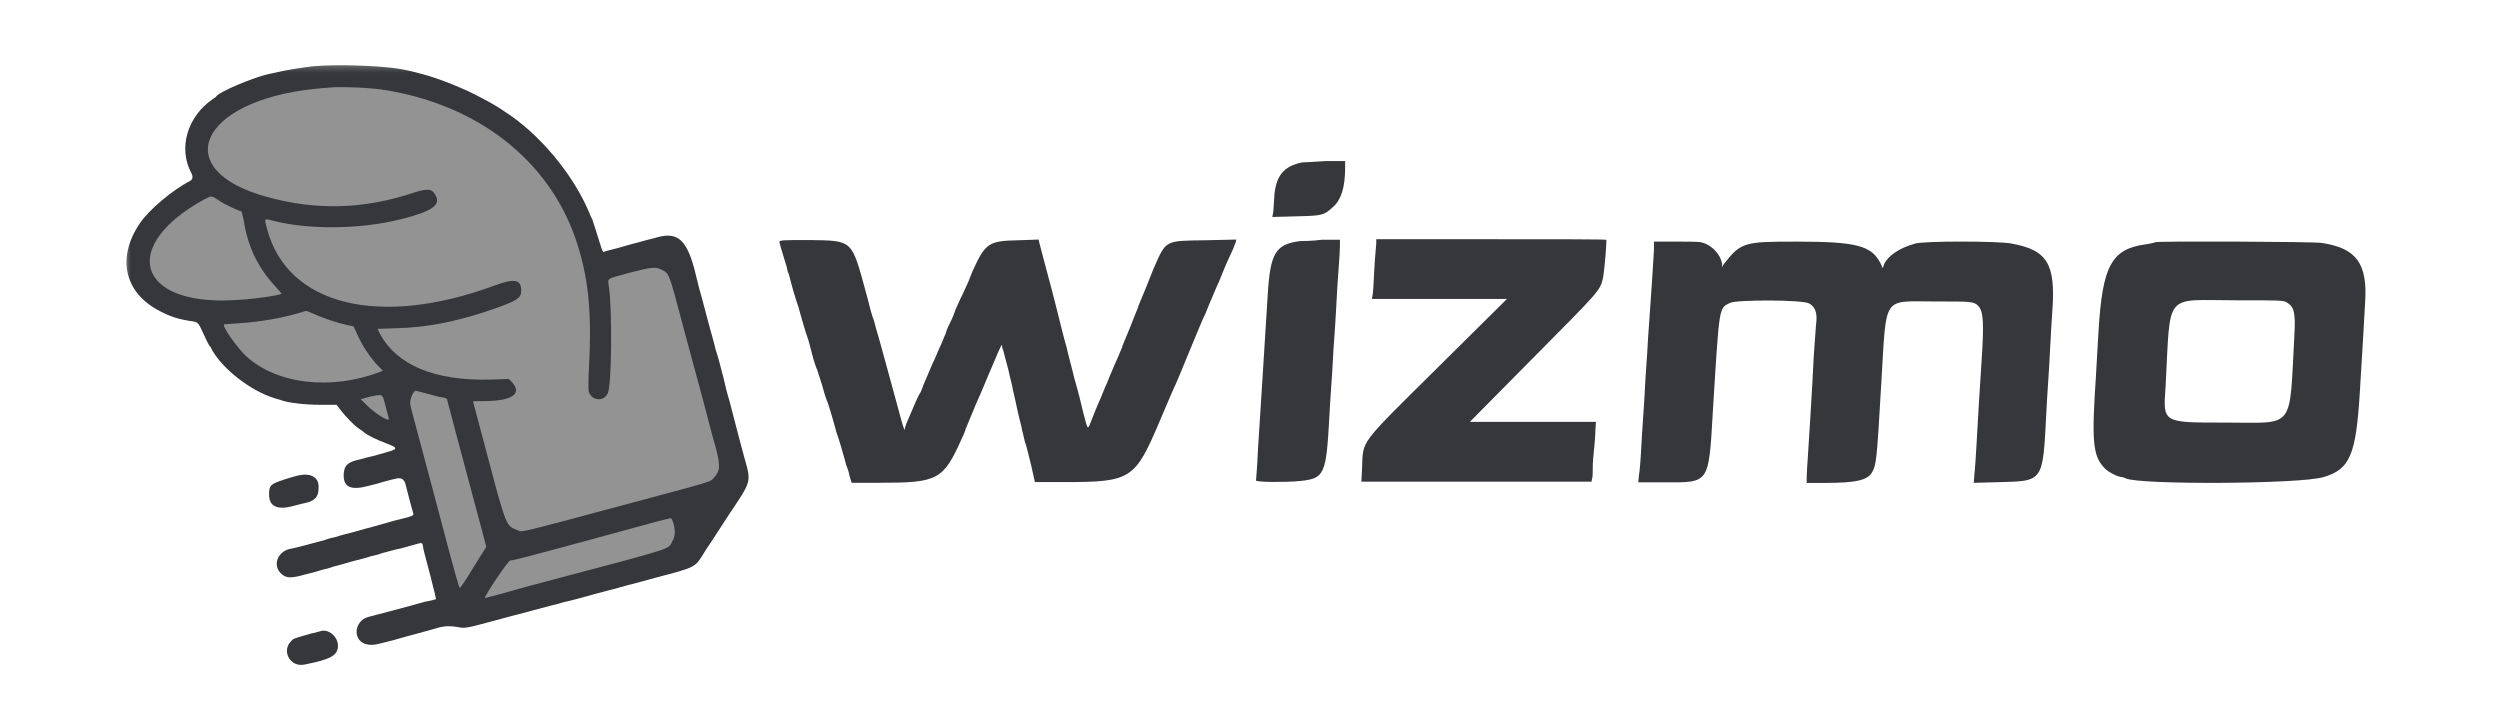
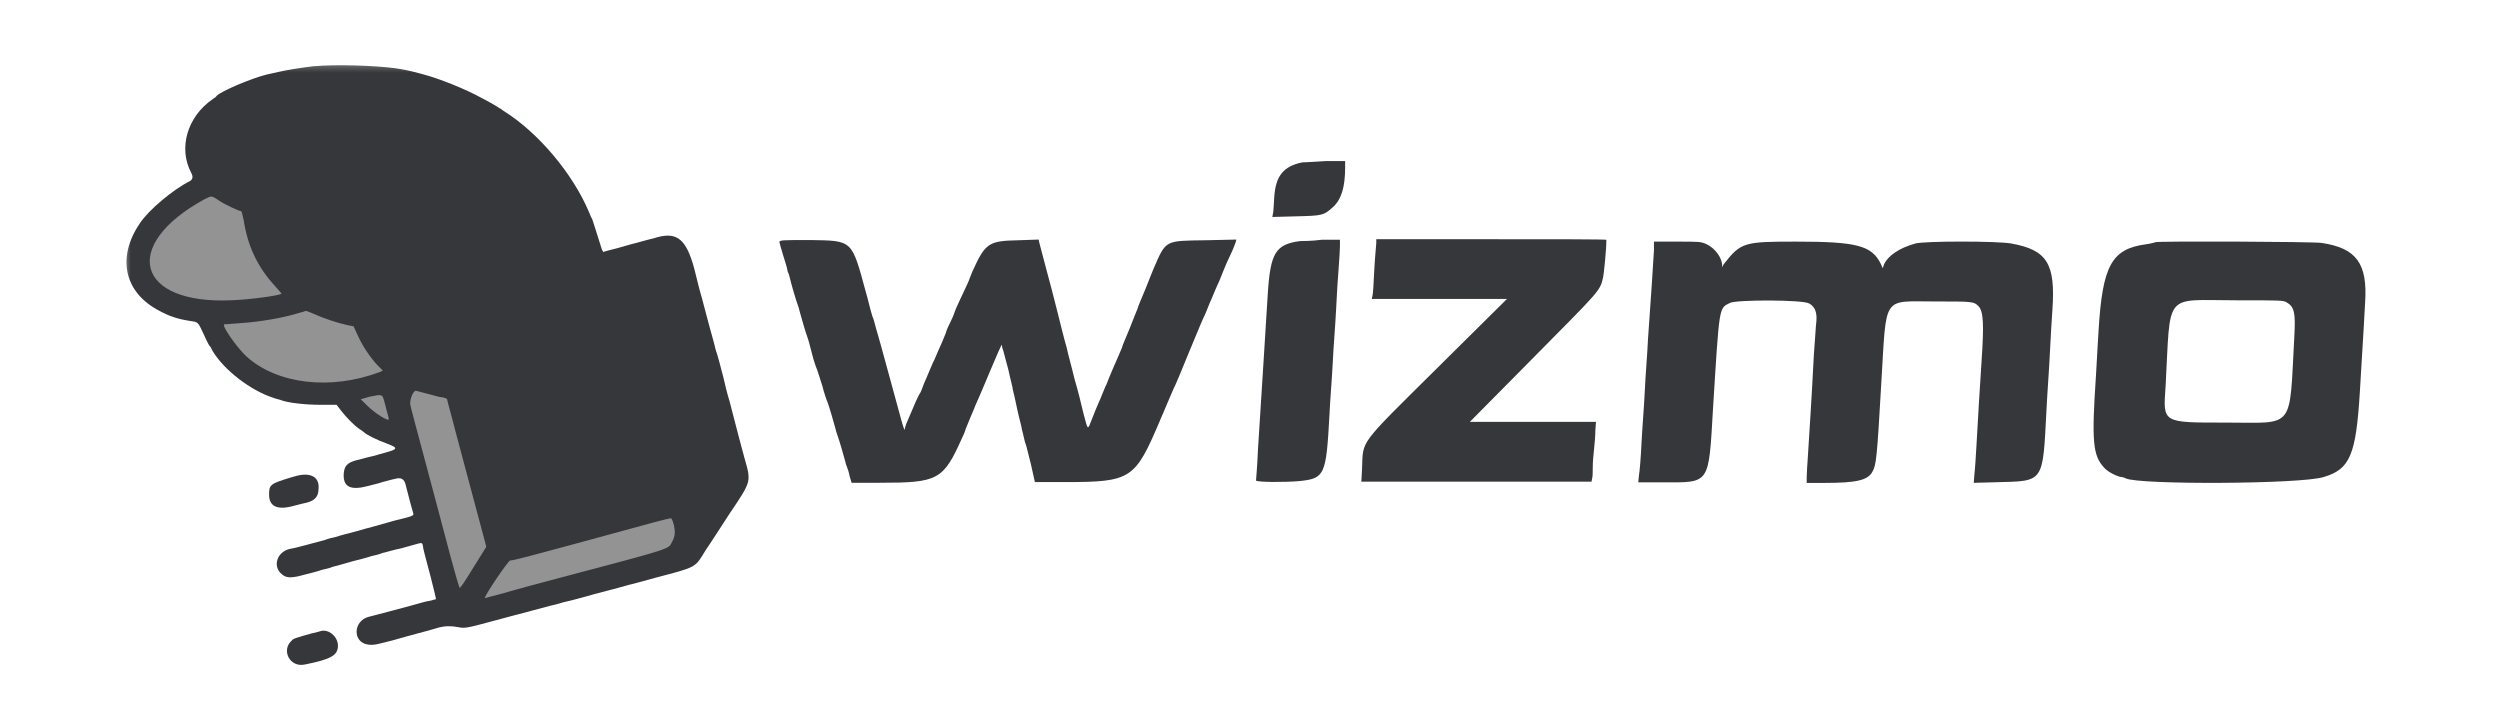
<svg xmlns="http://www.w3.org/2000/svg" width="258" height="73" viewBox="0 0 258 73" fill="none">
  <mask id="mask0_2722_6358" style="mask-type:luminance" maskUnits="userSpaceOnUse" x="12" y="6" width="234" height="64">
    <path d="M245.378 6.312H12.621V69.886H245.378V6.312Z" fill="white" />
  </mask>
  <g mask="url(#mask0_2722_6358)">
    <path d="M33.939 9.042C33.734 9.042 32.999 9.105 32.399 9.176C20.526 10.448 17.439 17.564 27.568 20.319C32.667 21.725 37.633 21.591 42.796 19.916C44.138 19.45 44.604 19.514 44.943 20.185C45.48 21.259 44.604 21.86 41.454 22.665C37.294 23.739 31.862 23.803 28.034 22.799C27.299 22.602 27.299 22.531 27.568 23.669C29.644 31.59 39.172 33.936 51.25 29.442C53.263 28.7 53.934 28.834 53.934 29.979C53.934 30.784 53.532 31.053 50.177 32.19C47.09 33.264 44.138 33.801 41.122 33.865C40.988 33.865 40.317 33.893 39.109 33.929C39.271 34.254 39.363 34.43 39.377 34.466C41.122 37.688 44.943 39.228 50.713 39.165C50.841 39.165 51.49 39.136 52.656 39.094L52.988 39.433C54.061 40.641 52.988 41.376 50.035 41.376C49.435 41.376 48.962 41.44 48.962 41.44C48.962 41.511 49.767 44.662 51.441 50.767C52.182 53.65 52.246 53.784 52.712 54.187C53.517 54.993 53.715 54.993 57.678 53.919C72.1 50.096 73.11 49.757 73.308 49.693C74.382 49.093 74.516 48.287 73.916 45.934C73.647 45.065 73.11 42.917 72.644 41.171C72.178 39.426 71.302 36.204 70.702 33.992C69.155 28.156 69.226 28.29 68.421 27.887C67.75 27.555 67.213 27.619 65.002 28.219C62.586 28.89 62.791 28.686 62.989 29.76C63.328 32.176 63.194 39.892 62.855 40.634C62.389 41.503 61.245 41.369 60.913 40.5C60.842 40.302 60.842 39.426 60.913 38.154C61.584 26.008 58.568 18.687 50.848 13.522C46.087 10.3 38.975 8.42 33.939 9.028V9.042Z" fill="#34A5D5" />
    <path d="M20.991 20.654C12.339 25.416 14.084 31.529 23.873 31.055C25.752 30.992 28.768 30.589 28.973 30.384C28.973 30.384 28.704 29.981 28.302 29.578C26.557 27.699 25.483 25.487 25.081 22.802C25.01 22.336 24.876 21.862 24.812 21.862C24.608 21.862 23.068 21.057 22.467 20.725C21.796 20.188 21.867 20.188 20.991 20.654ZM30.519 32.264C29.114 32.666 26.896 33.069 24.954 33.203C23.951 33.267 23.145 33.338 23.145 33.338C22.948 33.472 24.487 35.754 25.427 36.63C28.577 39.584 34.15 40.185 39.249 38.242C39.27 38.234 39.383 38.185 39.588 38.107L38.988 37.499C38.183 36.694 37.448 35.486 36.975 34.412C36.947 34.355 36.812 34.065 36.572 33.542C36.17 33.465 35.951 33.415 35.901 33.408C34.962 33.203 33.486 32.737 32.483 32.264C32.017 32.066 31.614 31.861 31.614 31.924C31.48 31.988 31.077 32.129 30.541 32.264H30.519ZM42.661 40.792C42.322 41.534 42.06 40.39 44.942 51.13C45.408 52.875 46.15 55.695 46.616 57.44C47.082 59.185 47.485 60.662 47.555 60.662C47.626 60.733 48.226 59.793 48.968 58.585C49.053 58.444 49.505 57.723 50.31 56.437C50.232 56.112 50.183 55.935 50.176 55.9C50.042 55.363 48.834 51.003 47.089 44.354C46.687 42.743 46.284 41.336 46.284 41.266C46.221 41.132 46.016 41.061 45.747 40.997C45.281 40.934 43.664 40.46 43.197 40.326C42.929 40.262 42.795 40.397 42.661 40.792ZM38.232 40.99L37.293 41.259L37.9 41.859C38.84 42.799 40.316 43.668 40.182 43.266C40.182 43.131 39.977 42.523 39.843 41.923C39.44 40.58 39.574 40.651 38.232 40.983V40.99ZM67.424 53.949C53.672 57.709 53.065 57.843 52.733 57.843C52.464 57.843 49.985 61.602 50.119 61.736C50.119 61.736 51.059 61.531 52.132 61.199C53.206 60.931 55.756 60.189 57.769 59.652C69.712 56.43 68.971 56.698 69.444 55.893C69.783 55.292 69.642 53.412 69.31 53.476C69.246 53.476 68.441 53.674 67.431 53.942L67.424 53.949Z" fill="#34A5D5" />
    <path d="M32.398 6.827C31.261 6.961 29.517 7.23 28.712 7.427C28.38 7.491 27.843 7.625 27.504 7.696C25.893 8.099 22.743 9.441 22.341 9.908C22.341 9.971 22.143 10.105 21.938 10.24C19.325 12.049 18.385 15.271 19.727 17.822C19.948 18.222 19.904 18.512 19.593 18.691C17.849 19.56 15.299 21.708 14.43 23.051C12.014 26.605 12.819 30.23 16.506 32.109C17.509 32.646 18.315 32.915 19.593 33.12C20.532 33.254 20.398 33.183 21.133 34.731C21.331 35.197 21.599 35.671 21.599 35.671C21.67 35.671 21.804 35.939 21.931 36.208C23.139 38.221 25.886 40.299 28.168 41.041C28.5 41.175 28.902 41.239 29.036 41.309C29.771 41.578 31.515 41.776 33.062 41.776H34.736C35.019 42.136 35.174 42.341 35.202 42.383C35.669 42.984 36.481 43.86 37.081 44.263C37.279 44.397 37.484 44.532 37.547 44.595C37.816 44.864 38.889 45.401 39.829 45.74C41.234 46.277 41.171 46.34 39.158 46.877C38.96 46.948 38.487 47.082 38.155 47.146C37.823 47.21 37.215 47.414 36.813 47.485C35.81 47.754 35.541 48.086 35.471 48.891C35.4 50.234 36.142 50.637 37.95 50.163C38.416 50.029 39.087 49.895 39.426 49.761C39.765 49.69 40.365 49.492 40.768 49.421C41.347 49.242 41.705 49.421 41.842 49.958C42.181 51.301 42.583 52.778 42.647 52.975C42.711 53.173 42.647 53.244 41.573 53.513C40.429 53.781 40.097 53.915 38.621 54.318C38.289 54.389 37.413 54.657 36.679 54.855C35.944 55.053 35.068 55.258 34.736 55.392C34.404 55.456 33.867 55.59 33.529 55.724C32.257 56.063 30.378 56.593 29.842 56.664C28.57 56.996 28.097 58.473 29.107 59.279C29.573 59.681 30.11 59.681 31.523 59.279C32.123 59.144 32.864 58.939 33.197 58.812C33.529 58.749 34.065 58.614 34.404 58.473C34.736 58.409 35.612 58.141 36.347 57.936C37.088 57.738 37.957 57.533 38.296 57.399C38.628 57.335 39.165 57.201 39.504 57.06C39.843 56.996 40.648 56.728 41.383 56.593C42.124 56.395 42.859 56.191 43.057 56.127C43.523 55.993 43.593 55.993 43.657 56.395C43.657 56.593 43.791 56.996 43.862 57.335C44.194 58.544 44.73 60.621 44.865 61.229C44.872 61.271 44.921 61.469 44.999 61.836C44.837 61.879 44.745 61.9 44.73 61.9C44.596 61.964 44.194 62.034 43.862 62.098C42.251 62.564 38.896 63.441 38.091 63.645C36.417 64.048 36.347 66.331 38.028 66.528C38.565 66.592 38.769 66.528 40.104 66.189C40.443 66.126 41.312 65.85 42.054 65.652C44.335 65.052 44.533 64.981 45.204 64.783C45.938 64.585 46.546 64.585 47.28 64.719C47.881 64.854 48.086 64.854 50.769 64.119C52.041 63.78 53.249 63.447 55.064 62.974C55.798 62.776 56.54 62.571 56.808 62.508C57.077 62.444 57.409 62.373 57.614 62.31C57.818 62.246 58.285 62.105 58.624 62.041C58.956 61.978 60.163 61.639 61.371 61.306C63.984 60.635 64.119 60.565 64.86 60.367C65.199 60.303 66.4 59.964 67.608 59.632C71.966 58.487 71.697 58.628 72.841 56.749C73.181 56.282 74.247 54.601 75.257 53.06C77.602 49.57 77.538 49.775 76.797 47.153C76.458 45.881 76.197 44.941 75.525 42.32C75.391 41.719 75.186 41.048 75.123 40.843C75.059 40.645 74.855 39.84 74.657 38.963C74.191 37.154 74.12 36.886 73.852 36.081C73.788 35.741 73.449 34.54 73.117 33.332C72.446 30.717 72.375 30.583 72.178 29.841C72.114 29.509 71.839 28.569 71.641 27.693C70.836 24.739 69.896 23.934 67.883 24.471C67.678 24.534 67.212 24.669 66.873 24.739C66.541 24.81 65.934 25.008 65.665 25.072C65.326 25.135 64.458 25.404 63.723 25.608C62.981 25.806 62.318 25.941 62.318 26.011C62.247 26.011 62.183 25.877 62.113 25.743C61.512 23.863 61.173 22.726 61.11 22.591C61.046 22.528 60.905 22.189 60.771 21.856C59.097 17.899 55.537 13.667 51.984 11.455C51.786 11.321 51.645 11.187 51.582 11.187C51.518 11.123 50.508 10.515 49.837 10.183C48.029 9.18 45.345 8.106 43.53 7.632C42.054 7.23 41.587 7.166 40.712 7.032C38.699 6.763 34.609 6.629 32.391 6.834L32.398 6.827Z" fill="#35373A" />
-     <path d="M39.844 9.313C49.301 10.854 56.548 16.492 59.366 24.548C60.708 28.441 61.111 31.996 60.772 38.108C60.708 39.38 60.708 40.319 60.772 40.454C61.111 41.394 62.319 41.457 62.721 40.588C63.124 39.846 63.187 32.13 62.855 29.713C62.721 28.639 62.453 28.844 64.868 28.173C67.15 27.572 67.686 27.502 68.287 27.841C69.092 28.244 69.021 28.109 70.568 33.946C71.168 36.157 72.044 39.38 72.51 41.125C72.977 42.87 73.513 45.018 73.782 45.888C74.389 48.099 74.319 48.573 73.718 49.244C73.252 49.781 74.057 49.513 64.056 52.198C52.988 55.151 53.991 54.946 53.32 54.678C52.381 54.346 52.247 54.077 51.307 50.784C49.697 44.679 48.821 41.521 48.821 41.457C48.821 41.394 49.294 41.394 49.895 41.394C52.847 41.394 53.92 40.652 52.847 39.443L52.508 39.111C51.343 39.154 50.693 39.175 50.566 39.175C44.866 39.309 40.974 37.698 39.229 34.476C39.215 34.441 39.123 34.264 38.961 33.939C40.169 33.896 40.84 33.875 40.974 33.868C43.99 33.804 46.942 33.197 50.029 32.193C53.447 31.049 53.786 30.787 53.786 29.982C53.786 28.844 53.115 28.71 51.102 29.445C39.159 33.875 29.631 31.522 27.554 23.608C27.286 22.534 27.222 22.534 28.02 22.739C31.778 23.742 37.28 23.679 41.44 22.605C44.661 21.799 45.53 21.128 44.929 20.125C44.59 19.453 44.124 19.453 42.782 19.856C37.619 21.601 32.654 21.736 27.554 20.322C17.426 17.574 20.512 10.458 32.385 9.179C33.056 9.116 33.727 9.045 33.925 9.045C34.928 8.911 38.551 9.045 39.83 9.313H39.844Z" fill="#939393" />
    <path d="M134.382 16.759C132.44 17.162 131.635 18.165 131.5 20.384C131.437 21.119 131.437 21.861 131.366 22.059C131.366 22.08 131.338 22.193 131.303 22.391C132.751 22.349 133.556 22.327 133.718 22.327C136.466 22.257 136.6 22.257 137.61 21.324C138.415 20.589 138.818 19.31 138.818 17.296V16.625H136.805C135.731 16.689 134.658 16.759 134.389 16.759H134.382Z" fill="#35373A" />
    <path d="M22.538 20.654C23.075 21.057 24.685 21.792 24.883 21.792C24.954 21.792 25.017 22.195 25.151 22.732C25.554 25.417 26.628 27.628 28.372 29.508C28.775 29.974 29.107 30.314 29.043 30.314C28.775 30.512 25.822 30.914 23.944 30.985C14.084 31.451 12.403 25.346 21.062 20.584C21.867 20.181 21.797 20.181 22.538 20.647V20.654Z" fill="#939393" />
    <path d="M80.442 25.012C80.442 25.083 80.639 25.747 80.844 26.419C81.049 27.09 81.247 27.691 81.247 27.825C81.247 27.895 81.31 28.023 81.31 28.093C81.381 28.157 81.445 28.425 81.515 28.694C81.649 29.302 82.186 31.111 82.32 31.443C82.384 31.577 82.455 31.846 82.518 32.114C82.652 32.651 83.189 34.46 83.323 34.799C83.387 34.933 83.592 35.668 83.79 36.474C83.987 37.279 84.256 38.014 84.326 38.148C84.39 38.283 84.595 39.018 84.863 39.823C85.068 40.629 85.329 41.371 85.4 41.498C85.534 41.837 86.071 43.646 86.205 44.183C86.269 44.451 86.339 44.72 86.403 44.854C86.537 45.193 87.074 47.002 87.208 47.539C87.272 47.808 87.342 48.076 87.413 48.211C87.477 48.345 87.611 48.748 87.681 49.15C87.695 49.2 87.759 49.419 87.886 49.822H90.768C96.807 49.822 97.344 49.553 99.286 45.193C99.491 44.791 99.625 44.388 99.625 44.388C99.625 44.324 99.83 43.851 100.162 43.045C100.225 42.911 100.367 42.579 100.501 42.24C100.635 41.901 100.769 41.568 100.84 41.434C100.91 41.3 101.511 39.894 102.182 38.283C102.853 36.672 103.39 35.463 103.39 35.598C103.39 35.732 103.453 36 103.524 36.135C103.594 36.34 103.792 37.209 104.061 38.148C104.258 39.088 104.527 40.028 104.527 40.226C104.59 40.431 104.795 41.371 104.993 42.303C105.191 43.243 105.459 44.112 105.459 44.317C105.523 44.522 105.593 44.854 105.657 45.123C105.72 45.391 105.791 45.723 105.862 45.858C105.925 45.992 106.13 46.932 106.398 47.942C106.427 48.062 106.561 48.67 106.801 49.751H109.817C116.795 49.751 117.127 49.483 119.748 43.307C120.553 41.427 121.224 39.816 121.287 39.752C121.351 39.618 121.958 38.212 122.629 36.53C124.035 33.11 124.169 32.842 124.303 32.573C124.374 32.439 124.508 32.107 124.642 31.768C124.777 31.429 124.911 31.096 124.981 30.962C125.045 30.828 125.384 29.959 125.85 28.948C126.655 26.934 126.655 27.005 127.121 25.995C127.319 25.592 127.453 25.126 127.524 24.991C127.524 24.977 127.552 24.885 127.595 24.723C125.702 24.765 124.649 24.786 124.445 24.794C120.15 24.857 120.355 24.73 119.013 27.811C118.95 27.945 118.61 28.821 118.208 29.825C117.805 30.828 117.403 31.704 117.403 31.838C117.332 31.973 117 32.842 116.598 33.852C116.195 34.863 115.792 35.732 115.792 35.866C115.729 36 115.595 36.333 115.453 36.672C114.987 37.746 114.853 38.014 114.782 38.212C114.719 38.346 114.577 38.678 114.443 39.018C114.309 39.35 114.175 39.752 114.104 39.823C114.041 39.957 113.906 40.289 113.772 40.629C113.638 40.968 113.504 41.3 113.433 41.434C113.165 42.035 112.896 42.706 112.692 43.243C112.225 44.451 112.289 44.451 111.823 42.706C111.625 41.837 111.223 40.219 110.883 39.081C110.615 37.937 110.212 36.53 110.078 35.859C109.873 35.188 109.471 33.577 109.139 32.234C108.8 30.892 108.27 28.814 107.931 27.606C107.592 26.398 107.331 25.26 107.26 25.055C107.26 25.034 107.232 24.921 107.189 24.723C105.939 24.765 105.247 24.786 105.113 24.794C102.026 24.857 101.694 25.062 100.352 28.016C100.324 28.086 100.112 28.616 100.084 28.687C100.084 28.687 99.95 29.09 99.745 29.492C99.745 29.492 99.342 30.362 99.279 30.496C99.215 30.63 99.01 31.033 98.813 31.499C98.615 31.902 98.481 32.305 98.481 32.305C98.481 32.305 98.347 32.708 98.142 33.11C97.937 33.513 97.675 34.05 97.605 34.382C97.471 34.651 97.266 35.251 97.068 35.654C96.602 36.665 96.602 36.799 96.263 37.463C95.995 38.134 95.924 38.205 95.521 39.208C95.323 39.611 95.182 40.078 95.119 40.212C95.055 40.346 94.984 40.551 94.921 40.614C94.857 40.678 94.716 41.017 94.518 41.42C94.25 42.021 93.918 42.826 93.515 43.766C93.452 43.964 93.381 44.169 93.381 44.232C93.381 44.572 93.247 44.169 92.979 43.229C92.844 42.692 92.371 41.017 91.976 39.541C91.573 38.064 91.107 36.389 90.966 35.852C90.831 35.315 90.563 34.446 90.429 33.972C90.295 33.499 90.16 32.898 90.026 32.63C89.758 31.761 89.56 30.821 89.355 30.142C87.879 24.709 88.013 24.843 83.585 24.772C80.901 24.772 80.435 24.772 80.435 24.97L80.442 25.012ZM134.185 24.878C131.635 25.21 131.098 26.087 130.83 30.383C130.561 34.679 130.088 42.332 129.82 46.423C129.756 48.097 129.622 49.511 129.622 49.574C129.558 49.779 132.772 49.779 134.114 49.645C136.727 49.377 136.861 49.037 137.201 42.798C137.264 41.321 137.469 38.904 137.54 37.428C137.603 35.951 137.808 33.534 137.879 32.057C137.942 30.581 138.076 28.567 138.147 27.698C138.211 26.828 138.281 25.818 138.281 25.415V24.744H136.402C135.392 24.878 134.389 24.878 134.192 24.878H134.185ZM142.032 25.083C142.032 25.218 141.897 26.489 141.827 27.832C141.763 29.238 141.693 30.446 141.629 30.581C141.629 30.595 141.601 30.687 141.565 30.849H155.522C151.256 35.075 148.883 37.428 148.41 37.894C140.089 46.147 140.697 45.342 140.563 48.366C140.563 48.451 140.534 48.903 140.492 49.709H164.245C164.287 49.504 164.309 49.391 164.309 49.369C164.372 49.172 164.372 48.698 164.372 48.232C164.372 47.765 164.436 46.96 164.506 46.352C164.577 45.752 164.641 44.875 164.641 44.409C164.641 44.352 164.669 44.063 164.704 43.54H151.687C155.473 39.717 157.577 37.59 157.994 37.166C165.17 29.916 165.107 30.051 165.439 28.645C165.509 28.312 165.778 25.825 165.778 24.751C165.778 24.688 160.41 24.688 153.905 24.688H142.032V25.09V25.083ZM170.679 25.952C170.616 27.026 170.411 30.383 170.072 35.011C170.008 36.488 169.804 38.904 169.74 40.381C169.677 41.858 169.472 44.275 169.401 45.752C169.337 47.228 169.203 48.769 169.133 49.108C169.133 49.157 169.104 49.377 169.069 49.779H171.485C176.514 49.779 176.316 50.118 176.782 42.197C177.453 31.393 177.382 31.86 178.527 31.259C179.198 30.92 186.105 30.92 186.713 31.323C187.32 31.662 187.518 32.262 187.454 33.132C187.391 33.471 187.32 35.075 187.186 36.686C186.988 40.643 186.72 44.805 186.586 46.889C186.522 47.829 186.451 48.903 186.451 49.235V49.836H188.33C191.551 49.836 192.759 49.567 193.225 48.698C193.627 47.956 193.691 47.553 194.164 39.3C194.701 30.376 194.228 31.111 199.666 31.111C203.558 31.111 203.692 31.111 204.158 31.577C204.695 32.114 204.759 33.386 204.497 37.279C204.363 39.357 204.095 43.519 203.961 46.14C203.897 47.214 203.826 48.423 203.756 48.96C203.756 49.016 203.728 49.306 203.692 49.829C205.098 49.786 205.889 49.765 206.037 49.765C211.003 49.631 210.798 49.899 211.2 42.247C211.271 40.699 211.469 38.156 211.539 36.608C211.603 35.068 211.744 32.983 211.808 31.98C212.14 27.217 211.271 25.804 207.584 25.133C206.178 24.864 198.529 24.864 197.653 25.133C195.979 25.599 194.835 26.405 194.433 27.281C194.426 27.309 194.376 27.443 194.298 27.683C194.178 27.401 194.108 27.245 194.094 27.217C193.154 25.338 191.614 24.935 185.371 24.935C180.003 24.935 179.671 24.998 177.926 27.217C177.863 27.288 177.792 27.415 177.792 27.486C177.728 27.62 177.728 27.549 177.728 27.415C177.728 26.61 176.987 25.606 176.118 25.203C175.511 24.935 175.447 24.935 173.102 24.935H170.687V25.938L170.679 25.952ZM222.409 25.012C222.409 25.012 221.943 25.147 221.47 25.21C217.917 25.677 216.978 27.422 216.575 34.071C216.512 35.209 216.378 37.293 216.307 38.7C215.841 45.61 215.975 47.023 217.176 48.295C217.515 48.698 218.581 49.235 218.984 49.235C219.047 49.235 219.252 49.299 219.386 49.369C220.658 50.041 237.433 49.97 239.785 49.235C242.532 48.43 243.14 46.953 243.542 40.374C243.881 35.004 244.008 32.39 244.079 31.245C244.347 27.217 243.21 25.606 239.587 25.069C238.845 24.935 222.544 24.864 222.409 24.998V25.012ZM229.727 43.611C223.087 43.611 223.222 43.681 223.49 39.851C224.027 29.987 223.222 30.991 230.737 30.991C235.229 30.991 235.632 30.991 235.971 31.195C236.776 31.662 236.91 32.269 236.776 34.686C236.239 44.487 236.91 43.611 229.734 43.611H229.727Z" fill="#35373A" />
    <path d="M32.398 32.398C33.401 32.865 34.877 33.338 35.817 33.543C35.866 33.55 36.085 33.6 36.488 33.677C36.728 34.2 36.862 34.49 36.89 34.546C37.356 35.62 38.161 36.829 38.903 37.634L39.504 38.242L39.235 38.376C34.136 40.319 28.57 39.648 25.413 36.765C24.473 35.896 22.863 33.614 23.131 33.472C23.131 33.472 23.936 33.409 24.939 33.338C26.882 33.204 29.163 32.801 30.505 32.398C30.597 32.37 31.353 32.158 31.445 32.13C31.508 31.996 31.911 32.193 32.384 32.398H32.398ZM44.208 40.659C44.744 40.793 45.352 40.998 45.62 40.998C45.952 41.061 46.157 41.132 46.157 41.266C46.157 41.401 46.559 42.743 46.962 44.354C48.707 50.933 49.914 55.363 50.049 55.9C50.056 55.936 50.105 56.112 50.183 56.437C49.378 57.723 48.933 58.444 48.841 58.585C48.106 59.794 47.499 60.733 47.435 60.663C47.372 60.599 46.969 59.186 46.496 57.441C46.023 55.695 45.288 52.876 44.822 51.131C42.675 43.075 42.407 42.135 42.336 41.733C42.272 41.196 42.675 40.256 42.943 40.327C43.141 40.39 43.678 40.531 44.215 40.666L44.208 40.659ZM39.779 41.867C39.913 42.468 40.118 43.075 40.118 43.209C40.252 43.612 38.776 42.743 37.837 41.803L37.229 41.203C37.794 41.04 38.105 40.948 38.169 40.934C39.574 40.666 39.44 40.595 39.779 41.874V41.867Z" fill="#939393" />
    <path d="M30.321 49.184C27.842 49.926 27.771 49.99 27.771 51.064C27.771 52.272 28.64 52.675 30.321 52.202C30.787 52.067 31.395 51.933 31.663 51.87C32.468 51.664 32.871 51.262 32.871 50.463C33.005 49.191 32.002 48.654 30.321 49.191V49.184Z" fill="#35373A" />
    <path d="M69.501 54.014C69.699 54.748 69.699 55.356 69.367 55.893C68.964 56.699 69.635 56.494 57.691 59.652C55.679 60.189 53.129 60.861 52.055 61.193C50.982 61.461 50.042 61.73 50.042 61.73C49.908 61.596 52.458 57.836 52.656 57.836C52.995 57.836 53.595 57.702 67.347 53.943C68.35 53.674 69.155 53.477 69.225 53.477C69.296 53.477 69.43 53.745 69.494 54.014H69.501Z" fill="#939393" />
    <path d="M32.998 65.158C32.934 65.158 32.595 65.292 32.193 65.356C30.582 65.822 30.25 65.893 30.116 66.098C28.979 67.101 29.918 68.917 31.458 68.578C34.142 68.041 34.877 67.638 34.877 66.635C34.877 65.695 33.874 64.826 32.998 65.158Z" fill="#35373A" />
  </g>
</svg>